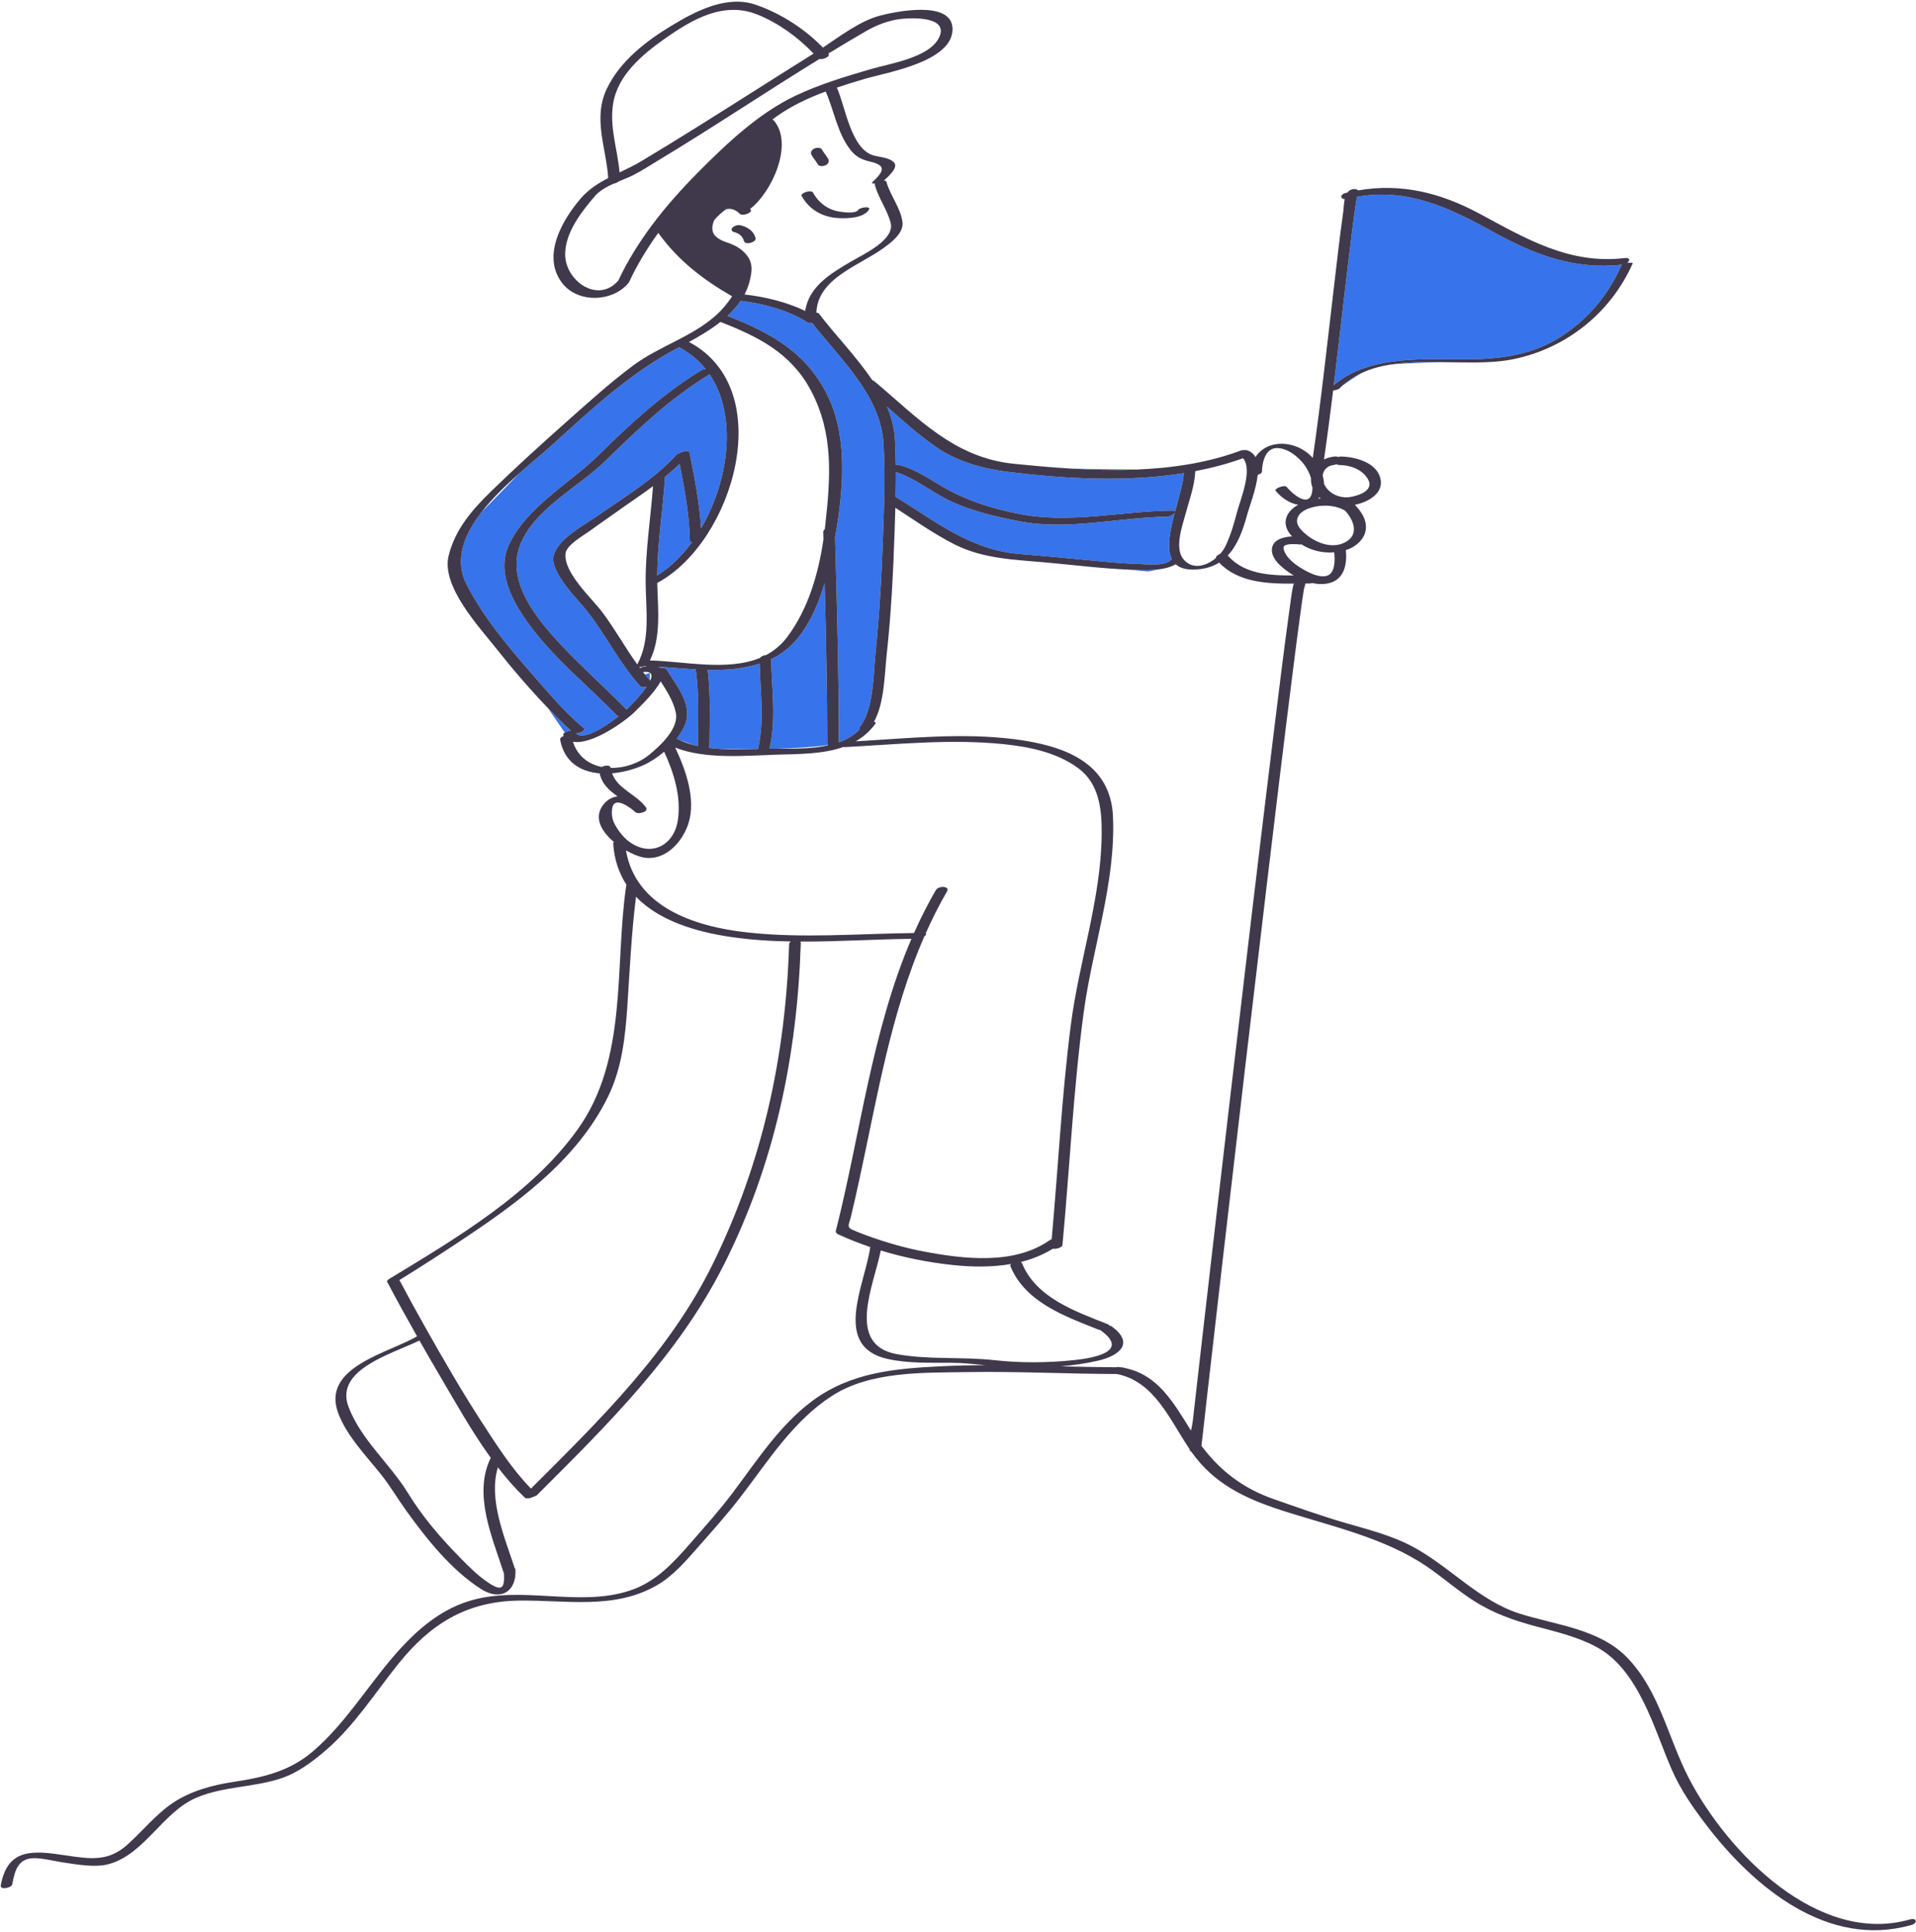
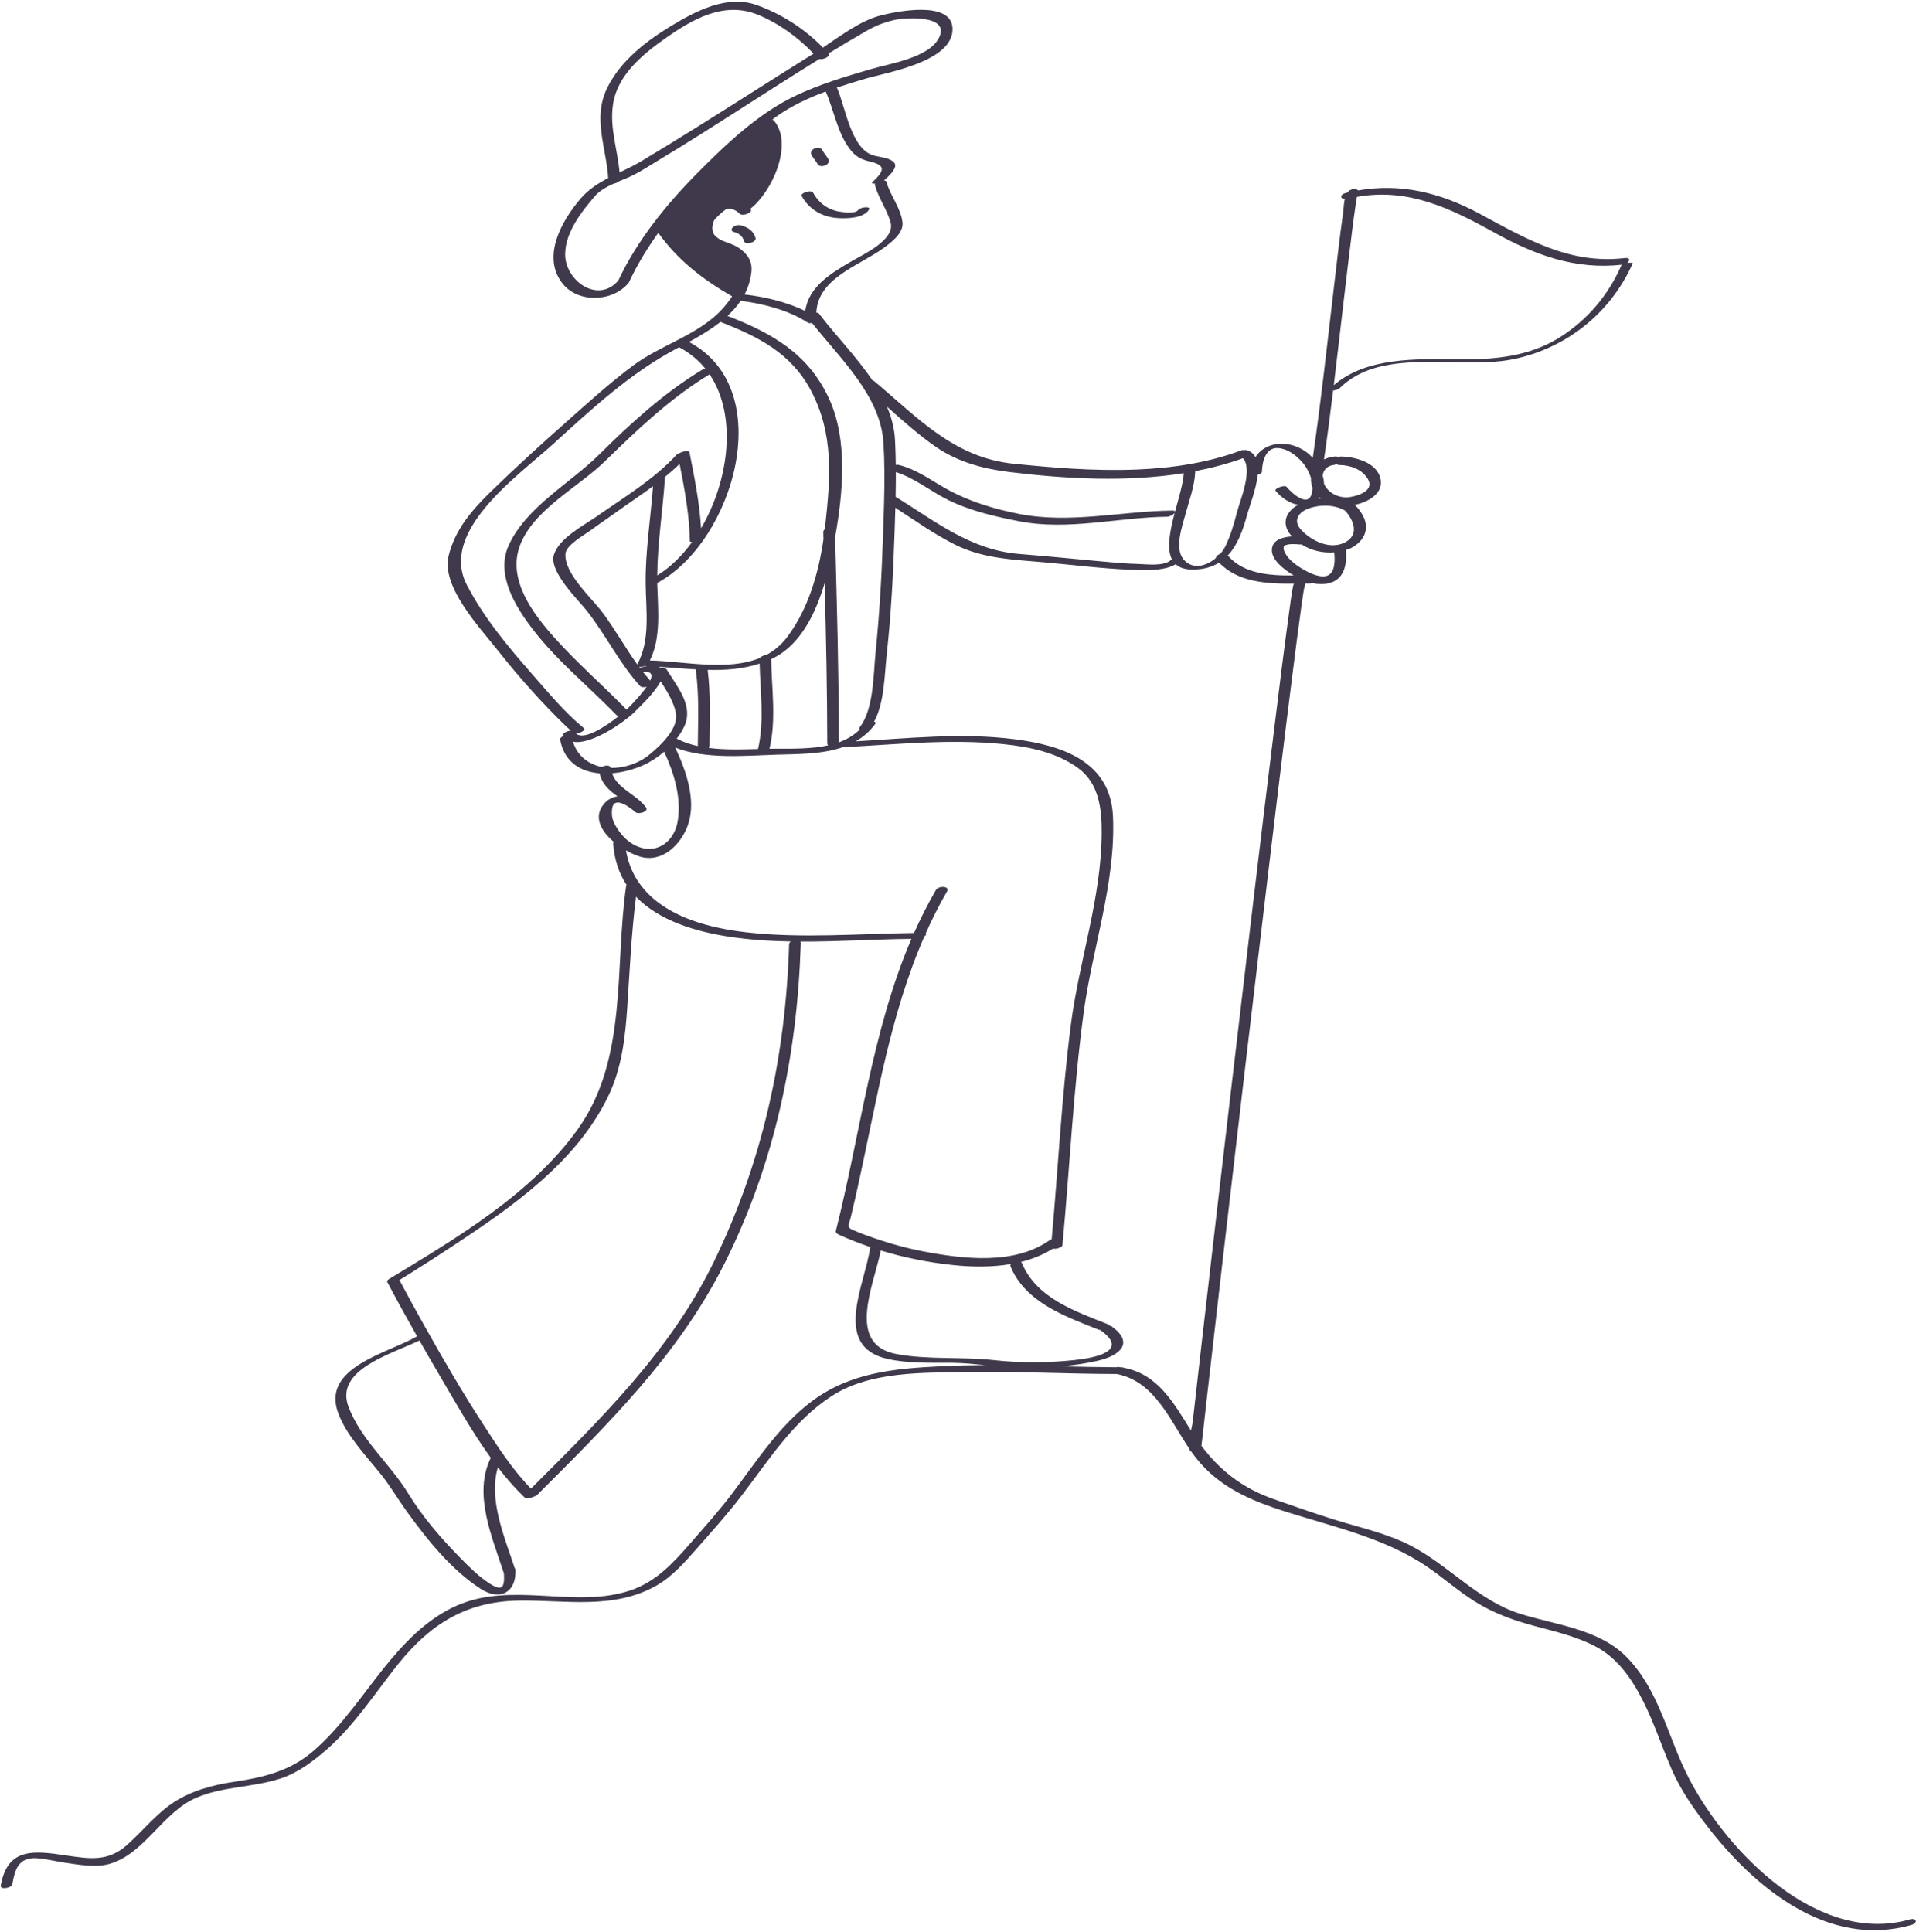
<svg xmlns="http://www.w3.org/2000/svg" width="481" height="485" viewBox="0 0 481 485" fill="none">
-   <path d="M337.015 96.795C338.499 95.463 340.133 94.419 341.887 93.61C340.194 94.614 338.316 95.886 337.015 96.795ZM374.92 58.264C363.83 52.111 353.343 47.155 340.66 49.416C340.659 49.425 340.656 49.43 340.655 49.439C340.547 50.029 340.447 50.62 340.357 51.213C340.037 53.327 339.756 55.447 339.488 57.569C338.718 63.642 338.009 69.722 337.296 75.802C336.479 82.769 335.684 89.741 334.835 96.706C343.137 89.579 355.795 90.119 366.071 90.217C375.104 90.303 383.971 89.575 391.806 84.546C398.656 80.15 403.731 74.088 407.022 66.662C407.055 66.587 407.12 66.518 407.202 66.455C395.345 67.786 385.155 63.943 374.92 58.264ZM335.388 97.952C335.388 97.952 335.43 97.921 335.493 97.875C335.43 97.893 335.365 97.911 335.298 97.928L335.388 97.952ZM348.914 91.543C354.084 91.085 361.638 90.952 361.638 90.952C361.638 90.952 363.998 91.052 367.351 90.983C361.176 90.903 354.736 90.572 348.914 91.543ZM285.754 143.1C285.029 143.083 284.305 143.053 283.582 143.022C286.11 143.285 287.833 143.452 288.138 143.452C288.611 143.452 289.53 143.253 290.568 142.981C288.916 143.158 287.235 143.134 285.754 143.1ZM285.309 117.882C280.326 117.838 274.56 117.767 269 117.65C274.408 117.975 279.879 118.1 285.309 117.882ZM203.861 81.086C203.435 81.167 203.032 81.161 202.788 81.002C198.015 77.891 191.665 76.234 185.942 75.519C185.011 76.891 183.883 78.147 182.625 79.305C193.81 83.663 202.997 88.774 208.218 100.285C212.846 110.49 211.658 123.732 209.643 134.883C210.109 152.027 210.584 169.169 210.601 186.321C210.601 186.338 210.595 186.354 210.594 186.371C212.585 185.651 214.388 184.602 215.877 183.087C215.681 182.989 215.626 182.822 215.828 182.568C219.373 178.1 219.262 169.138 219.807 163.793C220.791 154.149 221.342 144.459 221.665 134.772C221.766 131.748 221.878 128.708 221.952 125.665C221.899 125.597 221.902 125.517 221.956 125.429C222.068 120.664 222.08 115.892 221.784 111.158C221.045 99.351 210.91 90.041 203.861 81.086ZM174.708 168.054C171.532 167.874 168.344 167.576 165.185 167.396C165.538 167.483 165.854 167.607 166.103 167.786C166.649 167.7 167.169 167.764 167.374 168.101C169.932 172.324 174.132 177.079 171.844 182.226C171.358 183.321 170.681 184.403 169.88 185.438C170.138 185.575 170.405 185.697 170.671 185.82L174.046 187.026C174.421 187.125 174.797 187.221 175.181 187.304C175.223 180.965 175.551 174.644 174.689 168.34C174.675 168.24 174.687 168.146 174.708 168.054ZM293.061 129.725C280.786 129.88 268.169 133.251 255.94 130.883C249.94 129.721 243.632 128.266 238.112 125.566C233.636 123.377 229.674 120.024 224.895 118.524C224.901 120.588 224.88 122.653 224.837 124.718C234.858 130.901 243.711 138.111 255.912 139.08C262.536 139.606 269.141 140.262 275.757 140.875C279.048 141.18 282.351 141.509 285.656 141.585C287.831 141.635 292.292 142.265 293.999 140.553C294.049 140.503 294.12 140.456 294.2 140.411C292.814 137.689 293.725 133.198 294.9 128.769C294.574 129.203 293.642 129.717 293.061 129.725ZM177.657 168.179C178.452 174.54 178.132 180.914 178.098 187.311C178.097 187.479 178.029 187.632 177.922 187.769C178.916 187.895 179.924 187.984 180.939 188.042C183.139 188.075 186.011 188.097 189.166 188.071C189.548 188.06 189.926 188.05 190.301 188.039C191.921 180.986 190.878 173.762 190.699 166.597C186.476 167.982 182.092 168.287 177.657 168.179ZM207.02 146.385C204.738 154.067 200.949 161.91 193.989 165.288C193.861 165.351 193.73 165.397 193.601 165.457C193.708 172.97 194.931 180.573 193.174 187.976C193.789 187.968 194.417 187.965 195.058 187.965C199.595 187.832 204.183 187.564 207.83 187.067C207.734 186.94 207.675 186.781 207.675 186.584C207.662 173.179 207.369 159.782 207.02 146.385ZM253.468 118.515C246.842 117.706 240.416 116.003 234.872 112.145C230.549 109.137 226.608 105.604 222.664 102.092C223.787 104.732 224.525 107.485 224.681 110.382C224.795 112.498 224.854 114.619 224.881 116.742C225.135 116.684 225.369 116.665 225.537 116.705C230.133 117.813 233.682 120.581 237.753 122.826C243.338 125.906 249.699 127.833 255.937 129.041C268.706 131.513 281.393 128.341 294.216 128.179C294.699 128.173 294.934 128.264 294.999 128.405C295.972 124.777 297.07 121.238 297.176 118.793C282.782 121.086 267.456 120.223 253.468 118.515ZM133.891 158.17C129.471 152.453 124.294 144.233 127.758 136.792C132.252 127.139 143.133 121.359 150.445 114.098C158.314 106.283 166.679 98.644 176.201 92.88C176.461 92.722 176.8 92.649 177.141 92.64C175.397 90.46 173.189 88.607 170.472 87.186C170.374 87.237 170.273 87.291 170.177 87.342C158.237 93.612 148.664 102.588 138.694 111.636C136.446 113.676 133.416 116.139 130.297 118.902L120.931 128.527C116.466 134.277 113.963 140.582 117.175 146.813C121.414 155.039 127.575 162.376 133.644 169.304C137.689 173.921 141.784 178.863 146.541 182.783C147.174 183.304 145.667 184.109 144.594 184.121C146.486 185.997 151.847 182.552 155.3 179.82C155.105 179.774 154.932 179.694 154.806 179.564C147.879 172.415 140.003 166.076 133.891 158.17ZM173.739 136.091C173.418 136.077 173.192 136 173.189 135.84C173.079 129.358 171.868 122.845 170.61 116.47C169.453 117.607 168.222 118.685 166.946 119.723C166.429 127.958 165.056 136.197 165.002 144.454C168.267 142.443 171.224 139.546 173.739 136.091ZM137.572 177.793C139.6 180.74 141.126 182.971 141.78 183.927C142.171 183.68 142.773 183.472 143.302 183.429C142.919 183.093 142.532 182.76 142.166 182.406C140.607 180.901 139.077 179.361 137.572 177.793ZM178.135 93.981C178.113 93.995 178.098 94.009 178.075 94.023C168.262 99.962 159.999 107.884 151.831 115.845C145.183 122.324 133.844 127.951 130.501 137.018C127.368 145.517 133.762 154.013 139.14 160.033C144.845 166.419 151.319 172.017 157.281 178.147C157.573 177.882 157.817 177.649 157.999 177.462C158.745 176.696 160.939 174.441 162.335 172.405C161.713 172.593 161.012 172.588 160.678 172.218C155.422 166.411 152.116 159.423 147.303 153.324C145.091 150.521 137.77 143.464 139.043 139.297C140.327 135.095 146.58 131.898 149.904 129.575C156.599 124.898 164.35 120.221 169.825 114.176C169.998 113.985 170.281 113.85 170.596 113.766C171.372 113.288 172.985 113.044 173.087 113.561C174.327 119.82 175.629 126.234 175.991 132.638C183.002 120.72 185.151 104.342 178.135 93.981ZM163.138 170.766V168.952L161.899 169.306C162.3 169.799 162.711 170.286 163.138 170.766Z" fill="#3773EA" />
  <path d="M189.671 59.751C189.969 60.84 187.073 61.621 186.774 60.526C186.42 59.236 185.472 58.56 184.218 58.233C183.617 58.075 183.458 57.556 183.919 57.117C184.418 56.642 185.296 56.392 185.968 56.569C187.691 57.02 189.178 57.947 189.671 59.751ZM210.452 54.755C212.646 54.88 216.698 54.804 218.117 52.697C218.814 51.66 215.921 51.998 215.439 52.715C214.763 53.719 211.799 53.273 210.845 53.138C207.937 52.724 205.537 50.955 204.145 48.407C203.646 47.492 200.863 48.478 201.248 49.182C203.149 52.666 206.524 54.532 210.452 54.755ZM205.284 41.233C205.626 41.882 206.743 41.746 207.263 41.489C207.882 41.184 208.273 40.578 207.929 39.925C207.488 39.09 206.805 38.414 206.364 37.578C206.022 36.931 204.905 37.066 204.385 37.322C203.766 37.629 203.375 38.234 203.719 38.886C204.161 39.721 204.843 40.398 205.284 41.233ZM479.824 483.285C458.913 489.232 440.424 473.934 428.454 458.31C425.053 453.871 421.918 449.396 419.677 444.248C417.244 438.661 415.355 432.805 412.633 427.346C409.836 421.741 406.229 416.323 400.515 413.335C395.758 410.847 390.598 409.659 385.449 408.273C379.928 406.788 374.902 405.025 370.045 401.934C365.986 399.351 362.362 396.149 358.402 393.425C347.542 385.954 333.885 383.136 321.476 379.093C312.54 376.182 304.789 372.499 299.198 364.634C299.16 364.581 299.123 364.523 299.086 364.469C298.908 364.387 298.764 364.267 298.69 364.089C298.653 364 298.642 363.88 298.615 363.779C293.587 356.368 289.859 346.838 280.381 344.955C280.378 344.955 280.374 344.956 280.371 344.956C267.887 344.924 255.402 344.264 242.917 344.473C231.815 344.659 218.556 344.18 208.845 350.454C199.05 356.784 192.847 366.826 185.865 375.883C182.406 380.37 178.64 384.56 174.898 388.81C171.935 392.175 168.837 395.732 164.902 398C154.169 404.188 142.099 401.673 130.314 401.839C117.161 402.025 108.109 407.638 100.033 417.684C94.172 424.973 89.036 433.145 81.912 439.315C78.548 442.228 74.777 445.076 70.504 446.485C63.625 448.754 56.066 448.46 49.366 451.298C40.837 454.911 36.404 465.4 27.427 467.966C24.006 468.944 19.481 468.114 16.073 467.612C13.789 467.275 11.475 466.65 9.169 466.518C4.661 466.262 3.744 469.34 3.089 473.021C2.909 474.035 -0.017 474.526 0.189 473.371C1.921 463.617 8.793 464.668 16.741 465.841C22.734 466.727 27.178 467.382 31.906 463.18C35.735 459.777 39.198 455.416 43.474 452.576C47.99 449.578 53.421 448.128 58.738 447.337C66.232 446.221 72.865 444.622 78.701 439.567C86.337 432.954 91.617 424.383 98.056 416.711C103.397 410.348 109.666 404.429 117.795 401.939C130.945 397.91 145.239 403.587 158.147 399.316C164.6 397.181 168.921 392.473 173.264 387.5C176.929 383.302 180.629 379.176 183.982 374.717C190.03 366.677 195.758 357.77 203.947 351.695C213.55 344.572 224.514 343.589 236.151 343.017C239.904 342.832 243.659 342.755 247.414 342.74C244.641 342.47 241.89 342.164 239.059 342.142C233.691 342.1 228.071 342.349 222.802 341.167C208.723 338.01 217.23 322.336 218.471 313.078C215.752 312.154 213.075 311.113 210.473 309.917C210.147 309.767 209.723 309.445 209.831 309.014C216.007 284.673 218.855 258.874 228.813 235.701C219.534 235.803 210.221 236.429 200.933 236.39C200.998 236.507 201.036 236.645 201.031 236.811C200.151 264.925 194.509 292.118 181.799 317.378C170.339 340.152 152.67 357.518 134.84 375.328C134.639 375.529 134.326 375.661 133.985 375.733C133.291 376.132 132.141 376.366 131.721 375.964C129.302 373.646 127.077 371.085 124.99 368.382C122.546 376.535 126.741 386.065 129.237 393.753C129.329 393.798 129.387 393.862 129.392 393.947C129.752 399.609 125.654 402.07 120.756 398.935C113.302 394.164 107.133 386.414 102.011 379.305C99.801 376.238 97.942 373.021 95.568 370.06C91.858 365.432 87.064 360.494 84.931 354.849C80.514 343.158 97.595 339.729 104.695 335.481C102.134 330.961 99.624 326.412 97.2 321.819C97.041 321.518 97.583 321.156 97.763 321.048C114.589 310.833 133.33 299.822 144.999 283.565C157.69 265.886 154.229 242.878 157.196 222.397C157.208 222.315 157.248 222.238 157.3 222.163C155.438 219.327 154.23 215.927 153.943 211.839C153.932 211.677 154.004 211.528 154.125 211.393C151.17 208.905 149.133 205.596 151.122 202.504C152.148 200.908 153.536 200.13 155.03 199.935C153.009 198.462 151.157 196.948 150.53 194.151C145.788 193.761 141.665 191.385 140.621 185.697C140.549 185.305 140.995 184.959 141.556 184.744C141.506 184.67 141.451 184.603 141.404 184.523C141.298 184.342 141.475 184.122 141.785 183.926C142.176 183.679 142.778 183.471 143.307 183.428C142.924 183.092 142.537 182.759 142.171 182.405C140.613 180.9 139.083 179.36 137.578 177.792C132.992 173.012 128.652 167.96 124.563 162.783C120.336 157.43 110.76 147.238 112.613 139.582C114.244 132.846 118.604 127.908 123.403 123.243C129.477 117.34 135.745 111.63 142.083 106.013C147.583 101.138 153.073 96.129 158.979 91.742C165.576 86.841 173.803 84.591 179.974 78.957C181.066 77.96 182.563 76.29 183.796 74.385C183.779 74.376 183.759 74.371 183.743 74.364C176.396 70.132 170.191 65.338 165.256 58.468C162.445 62.37 159.946 66.481 157.92 70.834C157.879 70.921 157.819 70.999 157.752 71.073C157.749 71.076 157.748 71.079 157.745 71.084C153.745 75.859 145.008 76.186 141.085 71.007C135.97 64.254 141.09 55.312 145.765 49.849C147.708 47.578 150.127 46.038 152.692 44.7C152.187 37.072 148.759 29.657 152.376 22.197C155.714 15.309 162.114 10.364 168.544 6.473C174.678 2.763 182.5 -1.355 189.85 1.23C196.055 3.412 201.969 7.188 206.591 11.95C210.981 9.022 215.89 5.279 220.809 3.954C224.353 2.999 239.046 -0.171 239.126 7.258C239.215 15.482 222.734 18.148 217.325 19.735C214.901 20.447 212.482 21.181 210.092 21.985C212.22 26.755 213.607 37.417 219.308 39.032C220.924 39.49 223.275 39.508 224.472 40.827C225.588 42.056 222.97 44.367 221.919 45.297C222.233 45.33 222.472 45.444 222.534 45.669C223.492 49.127 226.198 52.319 226.566 55.867C226.847 58.571 223.684 60.901 221.835 62.254C215.748 66.707 205.304 69.787 204.939 78.496C205.236 78.505 205.487 78.582 205.616 78.752C209.608 84.041 214.974 89.486 219.002 95.474C219.176 95.51 219.335 95.576 219.466 95.686C230.429 104.888 239.461 114.906 254.483 116.429C259.214 116.908 264.084 117.356 269.007 117.651C274.415 117.975 279.886 118.101 285.316 117.883C294.335 117.521 303.233 116.194 311.506 113.109C311.823 112.991 312.147 112.972 312.444 113.016C312.663 112.979 312.85 112.972 312.969 113.009C314.022 113.332 314.727 113.949 315.176 114.763C318.115 110.16 325.45 110.358 329.565 114.971C331.669 100.469 333.24 85.889 334.958 71.34C335.667 65.331 336.34 59.312 337.195 53.321C337.316 52.472 337.334 51.16 337.584 49.993C336.436 49.941 336.342 48.807 337.846 48.438C337.985 48.404 338.122 48.379 338.261 48.346C338.459 48.08 338.685 47.846 338.985 47.7C339.511 47.447 340.462 47.3 340.917 47.779C340.924 47.788 340.932 47.795 340.939 47.803C351.707 45.938 361.584 48.359 371.373 53.621C383.102 59.926 393.978 66.436 407.867 64.79C409.32 64.618 409.208 65.466 408.498 66.013C409.243 65.894 409.969 65.927 409.881 66.123C404.37 78.556 393.201 87.475 379.851 90.191C376.041 90.966 371.769 91.04 367.36 90.984C361.186 90.903 354.746 90.573 348.923 91.544C346.445 91.957 344.079 92.605 341.895 93.612C340.142 94.421 338.508 95.465 337.023 96.796C336.752 97.04 336.481 97.284 336.221 97.547C336.101 97.668 335.828 97.782 335.502 97.876C335.439 97.894 335.374 97.912 335.307 97.93C335.102 97.98 334.885 98.02 334.675 98.05C333.965 103.826 333.219 109.598 332.377 115.355C333.181 114.968 334.086 114.712 335.045 114.613C335.438 114.572 335.725 114.629 335.926 114.742C336.125 114.659 336.352 114.608 336.609 114.613C340.135 114.681 345.514 116.017 346.53 120.064C347.479 123.845 343.454 126.086 340.109 126.738C340.133 126.758 340.159 126.777 340.179 126.798C340.196 126.813 340.216 126.823 340.231 126.84C342.028 128.733 343.505 131.151 342.673 133.828C342.084 135.726 340.251 137.241 338.43 137.911C338.246 137.978 338.059 138.033 337.872 138.092C338.212 141.533 337.546 145.455 333.643 146.405C332.237 146.747 330.793 146.681 329.386 146.37C329.2 146.442 328.992 146.487 328.761 146.488C328.398 146.489 328.028 146.493 327.658 146.497C327.825 146.585 327.432 147.316 327.304 148.129C327.054 149.697 326.831 151.27 326.614 152.842C325.863 158.271 325.17 163.707 324.483 169.144C322.298 186.443 320.215 203.755 318.146 221.068C314.382 252.555 310.689 284.049 307.043 315.55C305.721 326.97 304.403 338.39 303.108 349.814C302.731 353.142 302.353 356.47 301.987 359.8C301.917 360.44 301.684 362.232 301.613 362.979C306.323 369.257 312.017 373.666 319.87 376.4C325.831 378.476 331.79 380.615 337.854 382.375C343.342 383.969 349.077 385.408 354.176 388.051C363.693 392.984 371.093 401.793 381.463 405.097C390.498 407.976 401.411 408.909 408.398 416.055C416.622 424.466 418.721 436.32 423.995 446.461C433.689 465.102 456.44 488.44 479.46 481.893C481.182 481.4 481.545 482.795 479.824 483.285ZM327.577 146.496C327.573 146.496 327.569 146.496 327.564 146.496C327.563 146.497 327.562 146.498 327.561 146.499C327.566 146.499 327.572 146.497 327.577 146.496ZM334.947 138.665C332.081 138.903 329.154 138.228 326.732 136.672C326.61 136.693 326.489 136.704 326.37 136.695C325.164 136.603 323.476 136.43 322.459 136.998C322.499 136.976 322.312 137.117 322.285 137.237C322.213 137.555 322.222 137.804 322.319 138.114C322.94 140.09 325.019 141.633 326.702 142.666C328.374 143.692 331.007 145.073 332.96 144.598C335.215 144.05 335.168 140.657 334.947 138.665ZM337.673 128.197C335.062 126.68 331.562 126.629 328.737 127.575C326.063 128.471 324.4 130.645 326.693 133.074C329.288 135.823 333.898 138.087 337.621 136.186C341.295 134.311 339.911 130.631 337.673 128.197ZM330.925 125.193C331.14 125.161 331.355 125.134 331.571 125.11C331.457 125.027 331.351 124.934 331.243 124.844C331.143 124.962 331.042 125.081 330.925 125.193ZM332.044 119.413C332.241 120.087 332.362 120.768 332.379 121.436C333.442 123.9 336.322 125.201 338.946 124.782C340.961 124.461 345.095 123.173 343.409 120.282C341.989 117.847 339.05 116.801 336.346 116.749C335.968 116.742 335.685 116.655 335.484 116.522C335.28 116.637 335.046 116.721 334.782 116.749C333.176 116.917 332.207 118.034 332.044 119.413ZM391.806 84.547C398.656 80.151 403.731 74.09 407.022 66.663C407.055 66.588 407.12 66.519 407.202 66.457C395.346 67.787 385.156 63.944 374.92 58.264C363.83 52.111 353.343 47.156 340.66 49.416C340.659 49.425 340.656 49.431 340.655 49.44C340.547 50.029 340.447 50.62 340.357 51.214C340.037 53.328 339.756 55.447 339.488 57.569C338.718 63.642 338.009 69.722 337.296 75.802C336.479 82.769 335.684 89.742 334.835 96.707C343.137 89.579 355.795 90.12 366.071 90.218C375.103 90.305 383.97 89.578 391.806 84.547ZM315.743 119.216C315.357 122.88 313.651 127.154 313.062 129.321C312.016 133.173 310.666 136.877 308.22 139.459C312.272 144.133 318.77 144.515 324.787 144.468C324.608 144.36 324.424 144.256 324.25 144.143C322.321 142.89 319.084 140.526 319.303 137.852C319.495 135.515 322.009 134.82 324.36 134.667C324.248 134.545 324.132 134.428 324.026 134.3C321.525 131.303 322.956 128.323 325.905 126.726C323.736 126.385 321.691 124.958 320.244 123.22C319.771 122.652 322.503 121.657 322.972 122.221C324.282 123.795 328.564 127.717 329.378 123.616C329.457 123.217 329.484 122.807 329.485 122.395C329.362 122.063 329.256 121.718 329.192 121.344C329.111 120.874 329.085 120.425 329.106 119.995C328.611 118.37 327.689 116.829 326.601 115.684C325.093 114.097 323.017 112.58 320.735 112.49C317.66 112.367 316.87 116.035 316.799 118.421C316.788 118.775 316.308 119.047 315.743 119.216ZM306.31 139.063C306.863 138.44 307.322 137.767 307.646 137.092C308.949 134.382 309.783 131.549 310.526 128.641C311.273 125.715 314.588 117.986 312.064 115.04C308.19 116.437 304.171 117.497 300.061 118.285C299.927 121.973 298.54 125.6 297.593 129.122C296.804 132.058 294.788 137.636 297.106 140.411C299.367 143.117 302.792 142.162 305.235 140.103C305.232 139.658 305.719 139.262 306.31 139.063ZM178.075 94.023C168.262 99.963 159.999 107.884 151.831 115.845C145.183 122.324 133.844 127.951 130.501 137.018C127.368 145.517 133.762 154.013 139.14 160.033C144.845 166.419 151.319 172.017 157.281 178.147C157.573 177.882 157.817 177.649 157.999 177.462C158.745 176.696 160.939 174.441 162.335 172.405C161.713 172.593 161.012 172.588 160.678 172.218C155.422 166.411 152.116 159.423 147.303 153.324C145.091 150.521 137.77 143.464 139.043 139.297C140.327 135.095 146.58 131.898 149.904 129.575C156.599 124.898 164.35 120.221 169.825 114.176C169.998 113.985 170.281 113.85 170.596 113.766C171.372 113.288 172.985 113.044 173.087 113.561C174.327 119.82 175.629 126.234 175.991 132.638C183.002 120.718 185.151 104.34 178.135 93.98C178.113 93.996 178.098 94.01 178.075 94.023ZM182.624 79.305C193.809 83.663 202.996 88.775 208.217 100.285C212.845 110.49 211.657 123.732 209.642 134.883C210.108 152.027 210.583 169.169 210.6 186.321C210.6 186.338 210.594 186.354 210.593 186.371C212.584 185.651 214.387 184.602 215.876 183.087C215.68 182.989 215.625 182.822 215.827 182.568C219.372 178.1 219.261 169.138 219.806 163.793C220.79 154.149 221.341 144.459 221.664 134.772C221.765 131.748 221.877 128.708 221.951 125.665C221.898 125.597 221.901 125.517 221.955 125.429C222.067 120.664 222.079 115.892 221.783 111.158C221.046 99.352 210.911 90.041 203.862 81.087C203.436 81.168 203.033 81.162 202.789 81.002C198.016 77.891 191.666 76.234 185.943 75.519C185.011 76.891 183.883 78.147 182.624 79.305ZM166.946 119.724C166.429 127.959 165.056 136.198 165.002 144.455C168.267 142.444 171.224 139.547 173.739 136.091C173.418 136.077 173.192 136 173.189 135.84C173.079 129.358 171.868 122.845 170.61 116.47C169.453 117.607 168.223 118.686 166.946 119.724ZM159.976 166.802C163.327 160.73 162.158 153.209 162.088 146.548C162.002 138.363 163.324 130.22 163.937 122.063C160.851 124.345 157.631 126.473 154.614 128.649C152.486 130.184 150.303 131.641 148.193 133.199C146.647 134.341 142.136 136.826 141.959 139.004C141.56 143.902 148.431 150.02 151.157 153.637C154.371 157.904 156.887 162.511 159.976 166.802ZM161.422 168.716C161.578 168.914 161.739 169.109 161.899 169.305C162.3 169.798 162.711 170.285 163.138 170.765C163.169 170.8 163.198 170.837 163.229 170.872C163.874 169.45 163.64 168.451 161.422 168.716ZM162.519 167.285C162.264 167.278 162.009 167.269 161.754 167.264C161.335 167.394 160.858 167.462 160.474 167.464C160.537 167.549 160.603 167.634 160.667 167.719C160.908 167.581 161.183 167.47 161.463 167.422C161.772 167.369 162.135 167.32 162.519 167.285ZM170.671 185.821C171.738 186.317 172.868 186.715 174.046 187.027C174.421 187.126 174.797 187.222 175.181 187.305C175.223 180.966 175.551 174.645 174.689 168.341C174.675 168.241 174.687 168.147 174.709 168.055C171.533 167.875 168.345 167.577 165.186 167.397C165.539 167.484 165.855 167.608 166.104 167.787C166.65 167.701 167.17 167.765 167.375 168.102C169.933 172.325 174.133 177.08 171.845 182.227C171.359 183.322 170.682 184.404 169.881 185.439C170.138 185.575 170.405 185.697 170.671 185.821ZM180.938 188.043C183.71 188.203 186.518 188.146 189.165 188.072C189.547 188.061 189.925 188.051 190.3 188.04C191.92 180.987 190.877 173.763 190.698 166.598C186.475 167.982 182.091 168.287 177.656 168.179C178.451 174.54 178.131 180.914 178.097 187.311C178.096 187.479 178.028 187.632 177.921 187.769C178.915 187.896 179.924 187.984 180.938 188.043ZM195.058 187.964C199.178 187.964 203.767 188.032 207.888 187.131C207.868 187.11 207.847 187.089 207.83 187.066C207.734 186.939 207.675 186.78 207.675 186.583C207.662 173.18 207.369 159.783 207.019 146.386C204.737 154.068 200.948 161.911 193.988 165.289C193.86 165.352 193.729 165.398 193.6 165.458C193.707 172.971 194.93 180.574 193.173 187.977C193.789 187.968 194.417 187.964 195.058 187.964ZM275.757 140.874C279.048 141.179 282.351 141.508 285.656 141.584C287.831 141.634 292.292 142.264 293.999 140.552C294.049 140.502 294.12 140.455 294.2 140.41C292.814 137.688 293.725 133.197 294.9 128.768C294.574 129.202 293.642 129.715 293.062 129.723C280.787 129.878 268.17 133.249 255.941 130.881C249.941 129.719 243.633 128.264 238.113 125.564C233.637 123.375 229.675 120.022 224.896 118.522C224.902 120.586 224.881 122.651 224.838 124.716C234.859 130.899 243.712 138.109 255.913 139.078C262.536 139.605 269.141 140.261 275.757 140.874ZM253.468 118.515C246.842 117.706 240.416 116.003 234.872 112.145C230.549 109.137 226.608 105.604 222.664 102.092C223.787 104.732 224.525 107.485 224.681 110.382C224.795 112.498 224.854 114.619 224.881 116.742C225.135 116.684 225.369 116.665 225.537 116.705C230.133 117.813 233.682 120.581 237.753 122.826C243.338 125.906 249.699 127.833 255.937 129.041C268.706 131.513 281.393 128.341 294.216 128.179C294.699 128.173 294.934 128.264 294.999 128.405C295.972 124.777 297.07 121.238 297.176 118.793C282.782 121.086 267.456 120.223 253.468 118.515ZM207.286 22.977C202.976 24.575 198.812 26.506 194.999 29.191C194.615 29.462 194.243 29.75 193.862 30.024C194.028 30.064 194.17 30.131 194.263 30.239C199.346 36.196 193.72 48.322 188.312 52.453C188.339 52.478 188.367 52.499 188.394 52.526C189.18 53.312 186.436 54.4 185.705 53.669C184.546 52.511 183.345 52.252 182.276 52.532C181.363 53.158 180.238 54.164 179.326 55.225C178.647 56.657 178.592 58.298 179.599 59.263C180.416 60.044 181.22 60.419 182.26 60.778C183.884 61.337 185.232 61.897 186.513 63.053C189.076 65.367 188.999 67.618 188.107 70.912C187.819 71.975 187.407 72.978 186.904 73.933C191.923 74.487 197.44 75.799 202.154 78.064C203.024 71.882 208.72 68.534 213.951 65.487C216.838 63.803 224.714 60.178 223.587 55.922C222.71 52.608 220.557 49.792 219.63 46.444C219.596 46.319 219.63 46.2 219.707 46.084C219.112 46.121 218.685 46.039 218.981 45.761C222.004 42.923 222.493 41.519 218.449 40.572C216.356 40.083 214.959 39.434 213.581 37.725C210.248 33.592 209.408 27.765 207.286 22.977ZM155.538 43.286C157.38 42.404 159.236 41.525 160.994 40.471C165.786 37.6 170.544 34.672 175.282 31.712C184.958 25.663 194.561 19.5 204.241 13.459C200.366 9.358 195.439 5.812 190.258 3.697C181.693 0.202 173.778 4.856 166.833 9.757C161.23 13.711 155.058 18.849 153.915 26.064C152.974 31.998 155.031 37.474 155.538 43.286ZM155.219 70.445C159.947 60.342 167.243 51.352 175.051 43.468C182.274 36.175 190.416 28.421 199.796 23.986C205.817 21.14 212.131 19.259 218.505 17.381C223.25 15.982 233.075 14.543 235.66 9.601C238.78 3.638 227.312 4.389 224.556 5.011C221.777 5.638 219.724 6.488 217.286 7.891C214.154 9.693 211.055 11.553 207.969 13.434C208.554 14.178 206.737 15.015 205.73 14.8C192.124 23.174 178.834 32.09 165.153 40.33C163.087 41.574 161.039 42.934 158.877 44.008C157.798 44.544 156.548 45.036 155.287 45.566C154.971 45.843 154.491 46.038 154.027 46.117C152.221 46.934 150.5 47.888 149.344 49.239C145.984 53.166 141.952 58.264 141.879 63.751C141.79 70.394 150.042 76.391 155.219 70.445ZM172.96 85.858C195.498 97.752 184.113 136.118 165.012 146.344C165.017 146.582 165.009 146.82 165.016 147.058C165.202 153.148 165.961 160.174 163.144 165.812C171.763 166.02 182.621 168.557 190.819 165.16C191.089 164.77 191.705 164.514 192.291 164.473C194.312 163.404 196.139 161.912 197.683 159.847C202.905 152.865 205.458 144.035 206.724 135.4C206.707 134.794 206.692 134.189 206.675 133.583C206.668 133.309 206.821 133.072 207.055 132.885C207.096 132.547 207.138 132.208 207.176 131.871C208.492 119.892 209.341 108.95 203.593 98.073C198.598 88.621 190.317 84.517 180.86 80.82C178.392 82.766 175.614 84.41 172.96 85.858ZM146.539 182.782C147.172 183.303 145.665 184.108 144.592 184.12C146.484 185.996 151.845 182.551 155.298 179.819C155.103 179.773 154.93 179.693 154.804 179.563C147.879 172.416 140.004 166.077 133.891 158.17C129.471 152.453 124.294 144.233 127.758 136.792C132.252 127.139 143.133 121.359 150.445 114.098C158.314 106.283 166.679 98.644 176.201 92.88C176.461 92.722 176.8 92.65 177.141 92.641C175.397 90.46 173.189 88.608 170.472 87.186C170.374 87.237 170.273 87.291 170.177 87.343C158.237 93.612 148.664 102.588 138.694 111.636C136.446 113.676 133.416 116.139 130.297 118.902C127.004 121.819 123.615 125.072 120.931 128.527C116.466 134.277 113.963 140.582 117.175 146.813C121.414 155.039 127.575 162.376 133.644 169.304C137.688 173.92 141.782 178.862 146.539 182.782ZM151.077 192.549C151.903 192.1 153.19 192.041 153.293 192.744C153.295 192.76 153.3 192.774 153.303 192.79C156.706 192.865 160.328 191.674 163.034 189.449C165.689 187.265 170.509 182.903 169.661 178.907C169.062 176.084 167.446 173.533 165.863 171.071C164.181 173.989 161.649 176.419 159.287 178.772C157.033 181.018 148.556 187.125 143.837 186.21C144.968 189.856 147.776 191.887 151.077 192.549ZM158.825 211.897C164.175 215.042 169.31 211.747 170.166 205.973C171.048 200.021 169.208 194.11 166.732 188.725C165.079 190.142 163.255 191.323 161.493 192.11C159.135 193.162 156.379 193.915 153.65 194.14C155.076 198.134 159.638 199.291 162.181 202.719C162.964 203.774 160.218 204.573 159.499 203.887C158.895 203.31 153.988 199.196 153.651 203.251C153.514 204.356 153.655 205.418 154.073 206.435C155.125 208.568 156.737 210.67 158.825 211.897ZM123.201 365.995C118.403 359.359 114.322 352.033 110.302 345.203C108.612 342.331 106.947 339.443 105.298 336.546C98.153 340.001 83.97 343.866 87.489 353.181C90.631 361.497 97.925 367.473 102.486 374.949C106.062 380.811 110.767 386.258 115.574 391.137C117.837 393.434 120.198 395.814 122.928 397.561C126.183 399.645 126.702 398.461 126.505 394.962C126.48 394.923 126.454 394.885 126.439 394.839C123.578 385.918 118.712 375.123 123.201 365.995ZM198.521 236.364C193.462 236.275 188.411 235.959 183.379 235.216C174.607 233.921 165.415 231.134 159.667 225.133C158.512 234.352 158.089 243.59 157.473 252.865C156.967 260.49 156.076 268.241 152.698 275.204C144.652 291.789 128.76 302.845 113.81 312.72C110.368 314.993 106.903 317.232 103.405 319.419C102.404 320.044 101.402 320.669 100.395 321.287C100.347 321.316 100.31 321.34 100.268 321.365C102.37 325.326 104.53 329.257 106.726 333.166C111.314 341.33 116.021 349.444 121.116 357.304C124.785 362.964 128.554 368.852 133.294 373.718C150.61 356.439 168.137 339.39 179.044 317.116C191.46 291.763 197.223 265.18 198.103 237.07C198.112 236.791 198.278 236.552 198.521 236.364ZM231.846 314.184C241.933 316.099 254.601 317.63 263.53 311.352C263.677 311.248 263.843 311.176 264.015 311.126C265.64 293.211 266.531 275.207 268.818 257.357C270.872 241.336 276.461 225.535 276.569 209.298C276.61 203.188 275.969 196.724 270.652 192.826C265.245 188.864 258.303 187.463 251.756 186.805C238.566 185.479 225.441 186.859 212.266 187.555C212.03 187.568 211.859 187.556 211.737 187.529C206.513 189.385 200.374 189.298 194.842 189.469C187.164 189.707 177.066 190.686 169.513 187.683C172.168 193.347 174.761 200.619 172.829 206.721C171.352 211.39 166.99 216.241 161.572 215.283C160.379 215.072 158.769 214.43 157.14 213.495C159.593 227.667 174.16 232.574 187.314 234.058C201.36 235.643 215.391 234.408 229.459 234.236C231.091 230.57 232.901 226.97 234.946 223.457C235.608 222.319 238.56 222.396 237.727 223.827C235.736 227.247 233.986 230.76 232.391 234.332C232.659 234.496 232.446 234.805 232.055 235.088C223.539 254.52 220.167 275.9 215.645 296.56C214.969 299.649 214.285 302.737 213.526 305.807C213.153 307.315 212.466 308.109 214.029 308.764C215.069 309.201 216.11 309.634 217.168 310.023C221.941 311.779 226.844 313.233 231.846 314.184ZM249.553 341.474C256.202 342.206 263.09 342.168 269.739 341.456C274.742 340.92 283.696 339.268 276.279 333.965C276.254 333.947 276.241 333.926 276.229 333.904C276.087 333.905 275.96 333.888 275.86 333.848C267.445 330.498 257.38 326.97 253.664 317.906C253.582 317.707 253.674 317.508 253.861 317.329C248.991 318.186 243.886 318.099 239.073 317.581C233.016 316.93 226.968 315.732 221.111 313.945C219.391 322.659 212.259 337.635 225.161 339.97C233.184 341.423 241.47 340.585 249.553 341.474ZM298.99 359.166C299.183 358.238 299.373 357.388 299.437 356.818C300.174 350.233 300.927 343.651 301.683 337.066C304.063 316.323 306.475 295.583 308.906 274.845C312.507 244.127 316.127 213.41 319.915 182.714C321.115 172.986 322.302 163.254 323.645 153.544C323.943 151.391 324.201 149.217 324.624 147.084C324.659 146.907 324.75 146.715 324.874 146.524C318.131 146.575 310.835 146.249 306.059 141.25C304.746 142.068 303.196 142.635 301.342 142.872C298.305 143.259 296.355 142.755 295.151 141.663C293.798 142.429 292.199 142.807 290.568 142.982C288.917 143.159 287.236 143.135 285.755 143.101C285.03 143.084 284.306 143.054 283.583 143.023C276.503 142.727 269.459 141.828 262.405 141.194C254.65 140.499 246.819 140.291 239.717 136.715C234.484 134.08 229.687 130.665 224.771 127.478C224.718 129.429 224.654 131.377 224.589 133.322C224.244 143.683 223.732 154.07 222.592 164.378C222.059 169.202 222.038 176.521 219.425 181.179C219.774 181.261 219.941 181.454 219.686 181.8C218.303 183.674 216.651 185.065 214.825 186.115C228.082 185.362 241.446 183.898 254.691 185.586C266.66 187.111 278.833 191.174 279.41 205.044C280.106 221.783 274.222 237.942 272.027 254.368C269.444 273.694 268.542 293.203 266.72 312.605C266.666 313.184 265.106 313.654 264.307 313.499C261.813 315.048 259.098 316.125 256.265 316.83C256.401 316.899 256.507 316.996 256.563 317.132C260.157 325.896 270.049 329.246 278.177 332.482C278.4 332.571 278.483 332.689 278.469 332.816C278.686 332.814 278.874 332.849 279 332.94C284.839 337.115 281.211 340.332 275.606 341.62C272.574 342.317 269.459 342.765 266.314 343.025C270.944 343.135 275.574 343.236 280.202 343.263C280.425 343.201 280.63 343.169 280.783 343.186C280.974 343.207 281.149 343.248 281.336 343.274C281.387 343.274 281.438 343.275 281.489 343.275C281.814 343.276 282.023 343.327 282.154 343.404C290.67 345.009 294.597 352.132 298.99 359.166Z" fill="#3F394B" />
</svg>